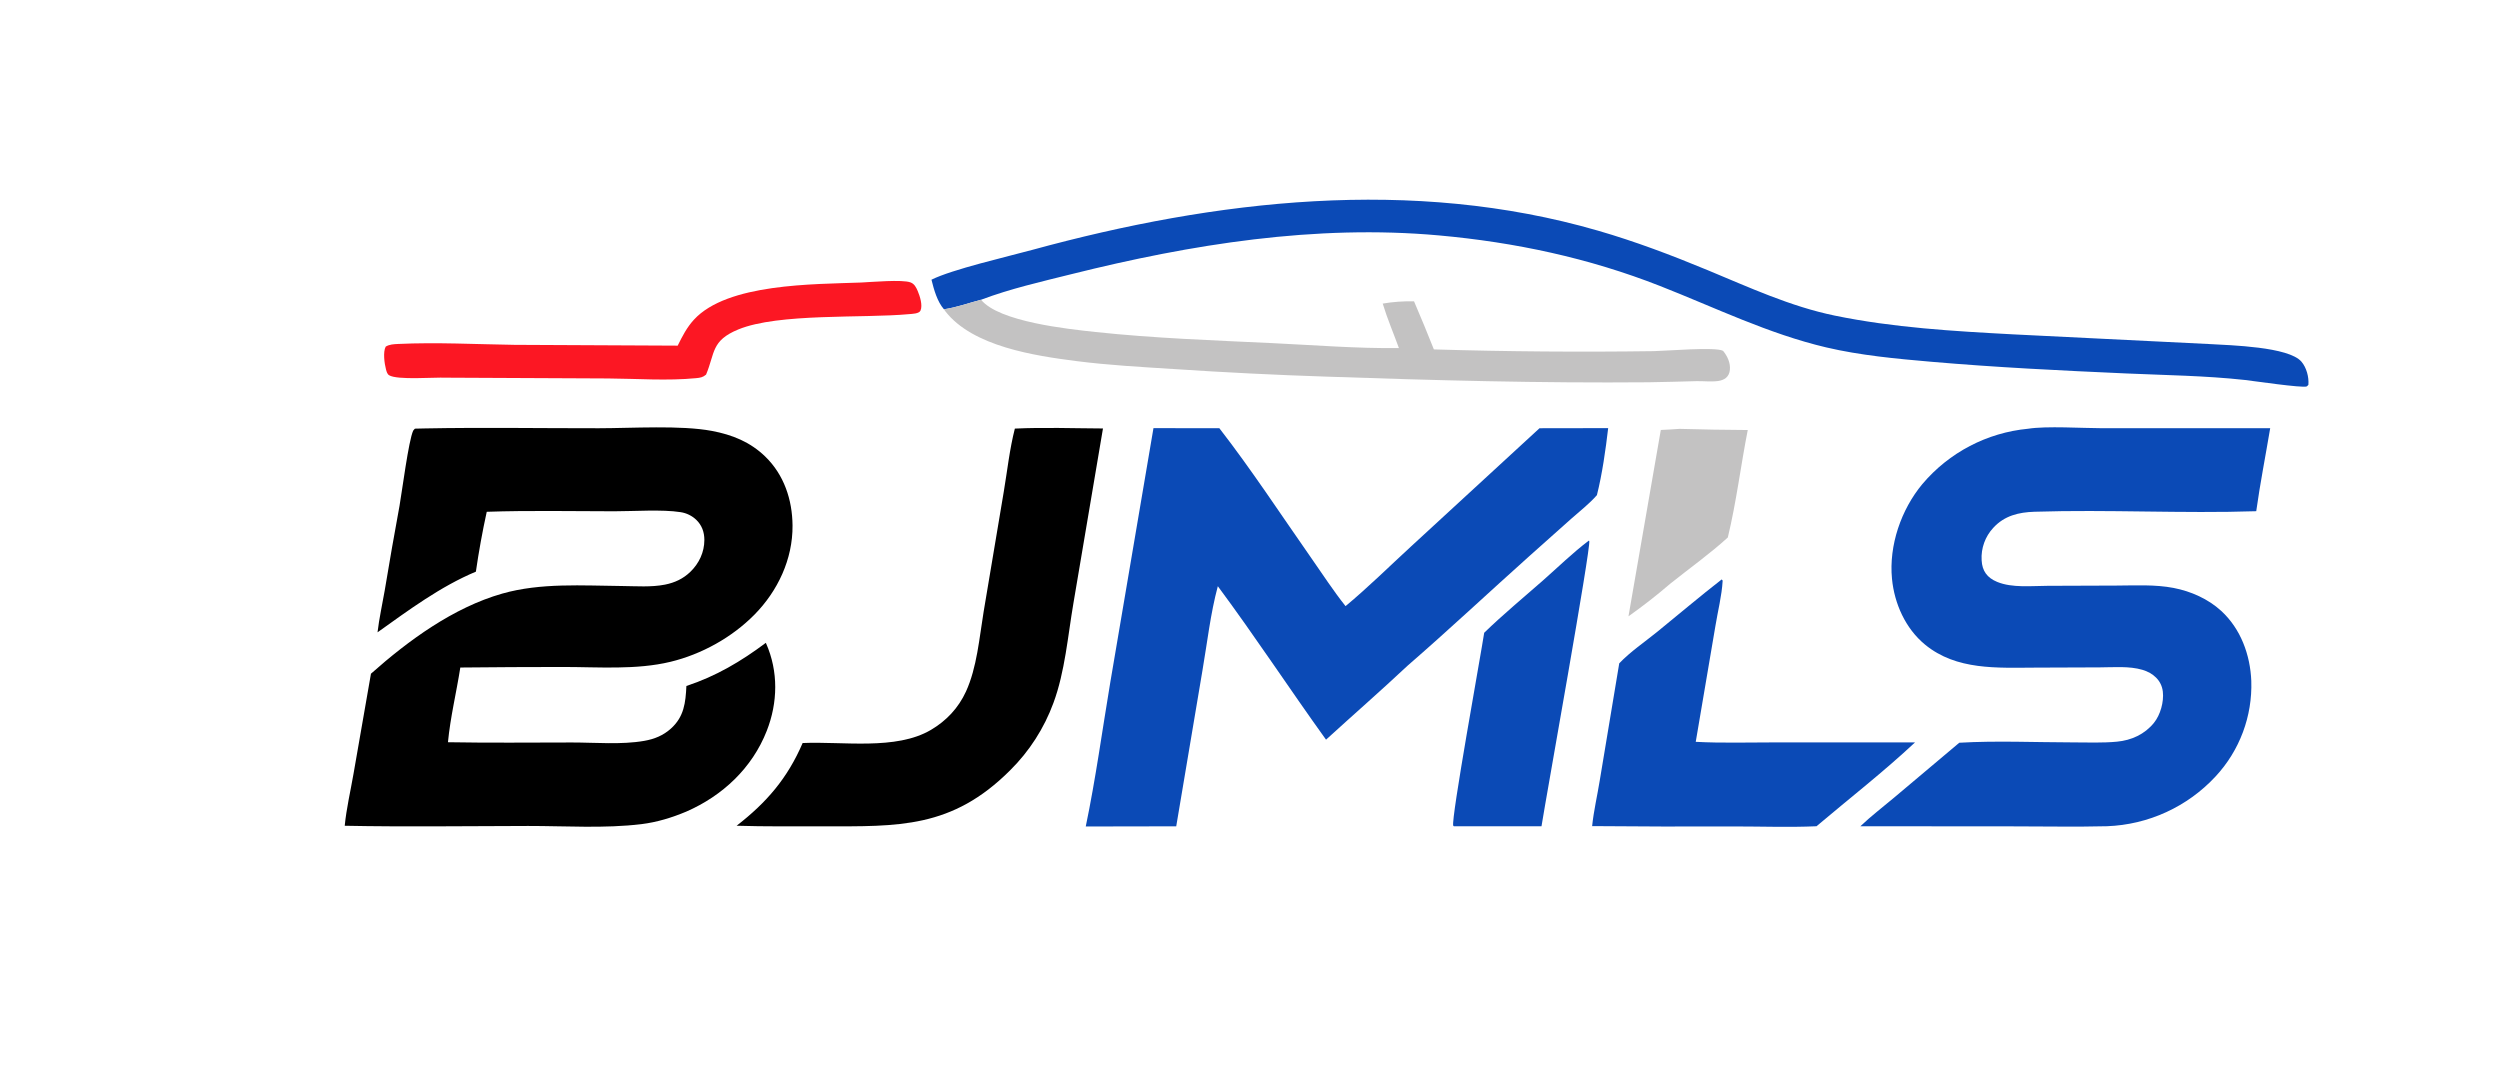
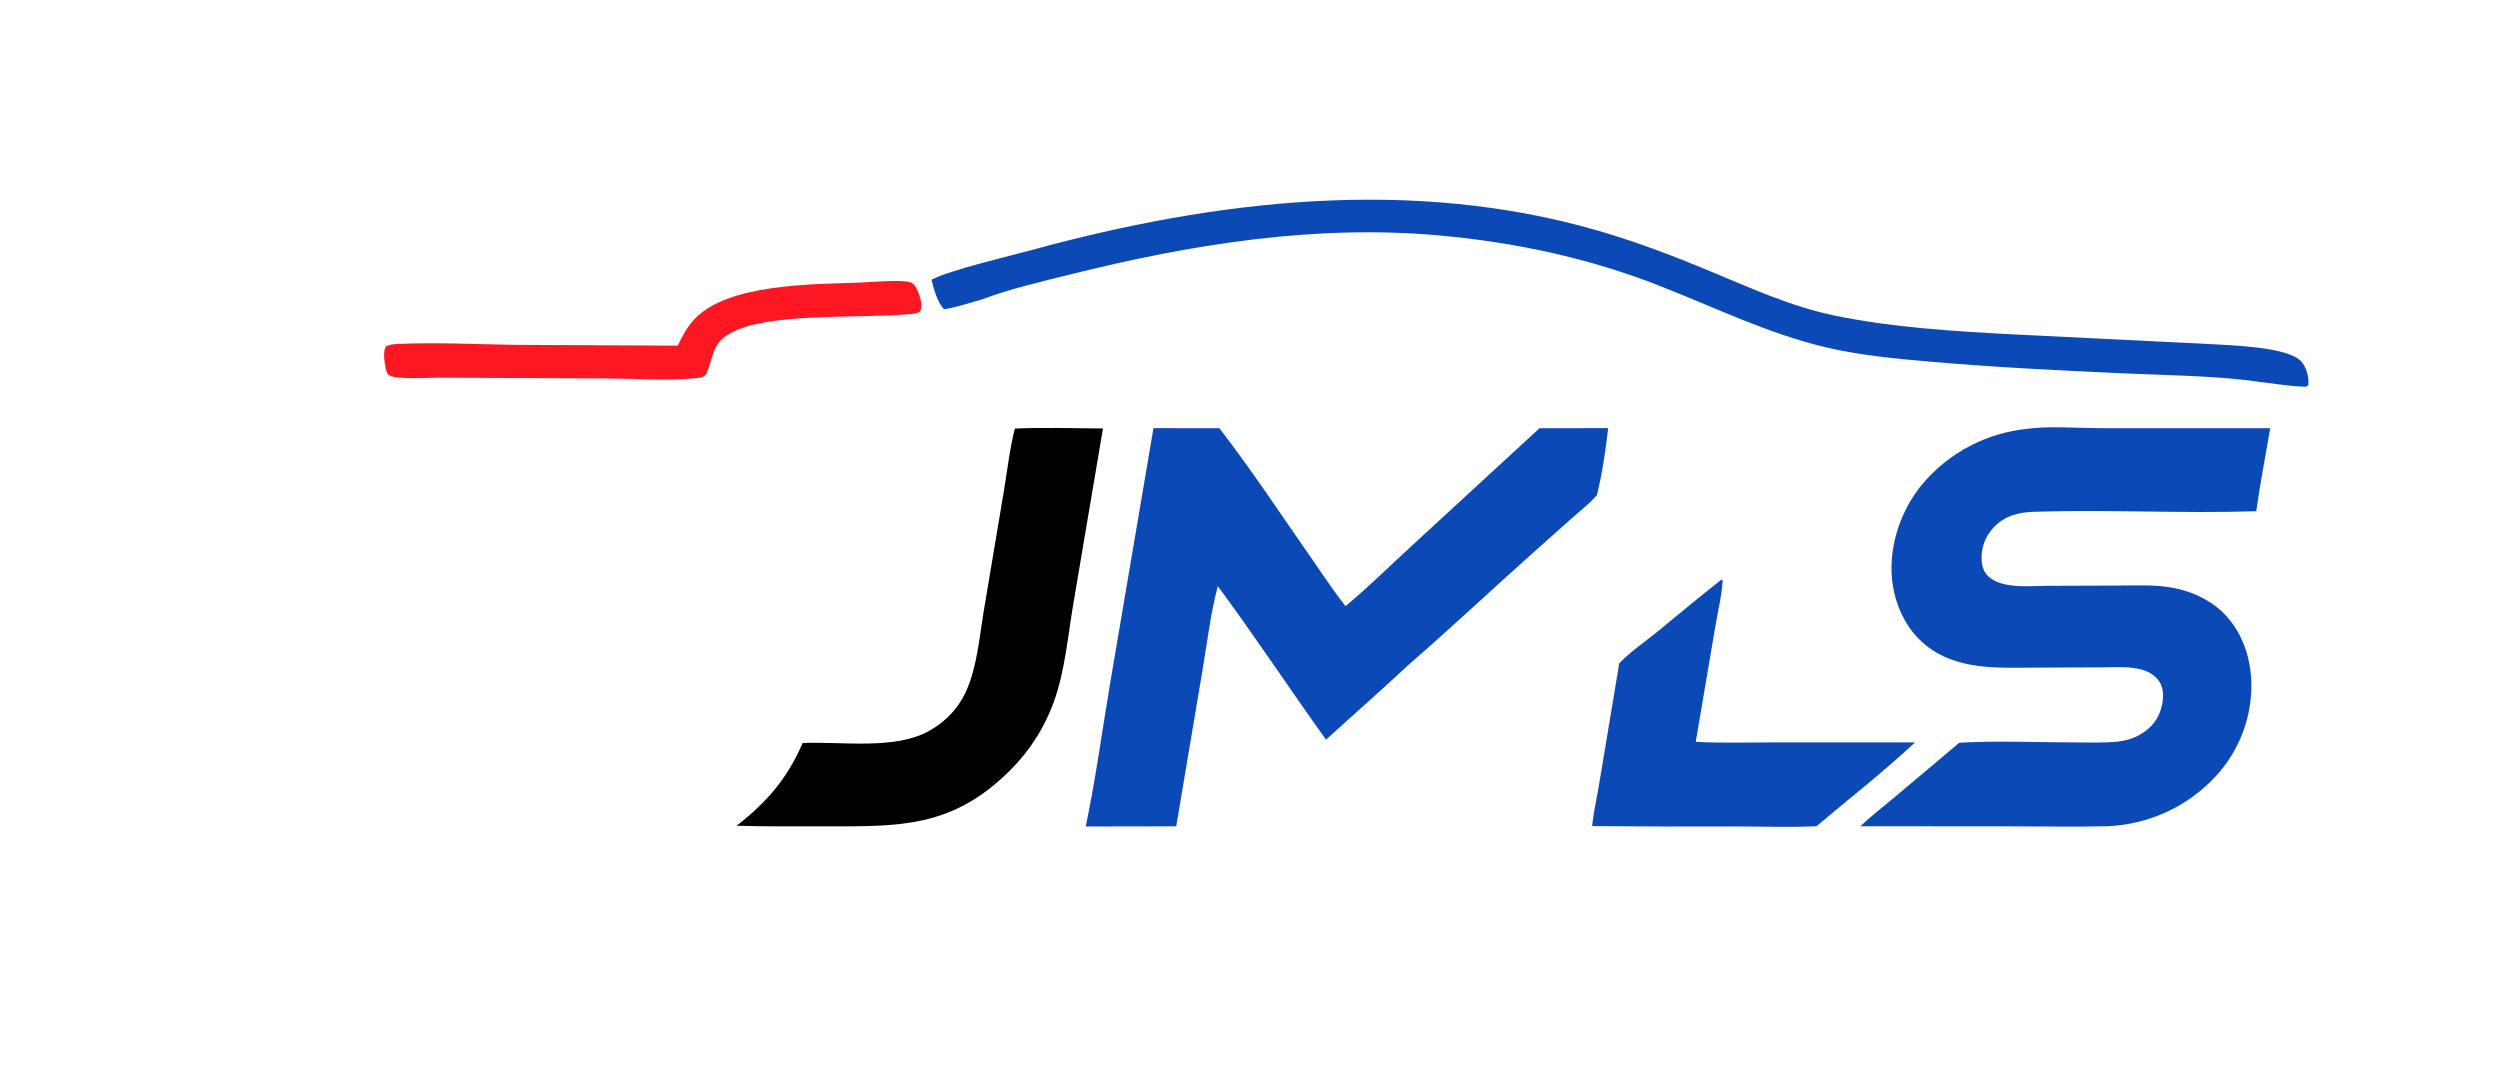
<svg xmlns="http://www.w3.org/2000/svg" version="1.1" style="display: block;" viewBox="0 0 2048 879" width="1000" height="429">
-   <path transform="translate(0,0)" fill="rgb(255,255,255)" d="M 0 0 L 2048 0 L 2048 879 L 0 879 L 0 0 z" />
-   <path transform="translate(0,0)" fill="rgb(0,0,0)" d="M 339.621 351.314 L 347.968 351.127 C 395.369 350.228 442.915 351.024 490.332 350.978 C 517.59 350.951 557.275 348.373 582.905 353.158 C 599.584 356.272 614.364 362.217 626.701 374.183 C 642.101 389.12 648.897 409.552 649.072 430.724 C 649.3 458.266 636.979 484.368 617.839 503.77 C 599.411 522.451 574.522 536.233 549.049 542.4 C 521.114 549.164 489.903 546.661 461.222 546.639 C 433.076 546.645 404.929 546.796 376.784 547.091 C 373.604 567.532 368.633 587.679 366.66 608.315 C 400.506 608.946 434.436 608.531 468.291 608.525 C 487.379 608.522 508.882 610.471 527.56 607.19 C 535.876 605.729 543.065 602.827 549.407 597.12 C 560.192 587.414 561.433 575.861 562.079 562.214 C 586.321 554.231 606.87 542.066 627.187 526.853 L 627.425 527.388 C 637.546 550.341 637.04 575.82 627.941 598.998 C 615.955 629.532 591.733 652.189 561.99 665.173 C 550.276 670.106 537.891 673.903 525.248 675.443 C 495.009 679.127 462.814 676.911 432.295 676.942 C 382.251 676.995 332.086 677.774 282.054 676.776 C 283.43 662.668 286.836 648.189 289.256 634.202 L 303.558 552.155 C 334.285 524.843 371.164 497.915 411.136 486.506 C 442.608 477.524 477.104 479.98 509.554 480.29 C 520.956 480.4 533.325 481.37 544.547 479.143 C 552.518 477.561 559.468 474.34 565.347 468.64 C 572.503 461.702 576.795 452.562 576.808 442.521 C 576.816 436.154 574.778 430.443 570.138 426 C 566.595 422.645 562.105 420.46 557.278 419.744 C 542.297 417.382 518.729 419.043 502.984 419.037 C 468.213 419.025 433.183 418.255 398.448 419.453 C 394.892 435.696 391.924 452.062 389.551 468.519 C 360.542 480.656 334.391 500.093 308.939 518.24 C 310.291 506.756 312.837 495.441 314.811 484.053 C 318.655 460.832 322.71 437.645 326.976 414.497 C 329.019 402.83 334.408 361.008 338.15 352.99 C 338.385 352.486 339.229 351.76 339.621 351.314 z" />
  <path transform="translate(0,0)" fill="rgb(11,74,182)" d="M 1661.73 351.386 C 1676.72 349.003 1706.37 350.947 1722.77 350.967 L 1860.13 350.946 C 1856.33 373.622 1851.87 396.199 1848.69 418.976 C 1788.2 420.972 1727.48 417.494 1667 419.416 C 1654.03 419.828 1642.31 422.626 1633.2 432.561 C 1626.52 439.741 1623.06 449.337 1623.63 459.127 C 1624.06 467.974 1628.17 473.539 1636.37 476.92 C 1648.64 481.987 1664.59 480.166 1677.64 480.128 L 1734.14 479.922 C 1749.54 479.864 1765.81 478.927 1780.98 481.865 C 1795.17 484.61 1809.24 490.838 1819.96 500.656 C 1835.97 515.327 1843.77 536.671 1844.64 558.027 C 1845.63 586.969 1835.11 615.122 1815.39 636.33 C 1792.32 661.232 1760.28 675.924 1726.35 677.159 C 1701.11 677.795 1675.72 677.268 1650.46 677.274 L 1524.27 677.171 C 1532.88 668.905 1542.79 661.42 1551.92 653.697 L 1605.31 608.733 C 1636.14 606.944 1667.82 608.417 1698.76 608.454 C 1710.6 608.469 1722.74 608.982 1734.52 607.865 C 1746.4 606.739 1757.28 601.834 1764.89 592.376 C 1770.16 585.84 1773.09 575.257 1772.15 566.909 C 1771.1 557.574 1764.13 551.556 1755.47 548.987 C 1744.57 545.756 1731.79 546.931 1720.48 546.971 L 1667.82 547.168 C 1636.52 547.278 1602.98 549.515 1577.21 528.277 C 1561.21 515.09 1552.13 494.782 1550.16 474.367 C 1547.52 447.015 1557.66 417.622 1575.11 396.663 C 1596.96 370.839 1628.05 354.589 1661.73 351.386 z" />
  <path transform="translate(0,0)" fill="rgb(11,74,182)" d="M 944.882 350.903 L 998.873 350.946 C 1025.34 385.073 1049.32 421.777 1074.1 457.185 C 1083.36 470.411 1092.25 484.149 1102.31 496.773 C 1120.79 481.42 1138.13 464.26 1155.84 447.993 L 1261.27 350.977 L 1317.55 350.882 C 1315.47 368.707 1312.68 388.424 1308.32 405.808 C 1302.25 412.758 1294.47 418.79 1287.56 424.914 L 1252.99 455.736 C 1219.65 485.552 1186.94 516.273 1153.16 545.568 C 1131.23 566.143 1108.53 585.951 1086.31 606.214 C 1056.35 564.581 1028.21 521.625 997.633 480.436 C 991.571 502.944 988.972 526.63 985.018 549.582 L 963.541 677.232 L 889.386 677.371 C 897.515 638.409 902.9 598.57 909.482 559.32 L 944.882 350.903 z" />
  <path transform="translate(0,0)" fill="rgb(0,0,0)" d="M 831.279 351.263 C 855.204 350.138 879.531 351.058 903.5 351.164 L 879.301 494.257 C 874.715 521.084 872.379 550.464 862.925 576.041 C 855.3 596.843 843.182 615.709 827.434 631.295 C 779.701 679.015 736.032 677.317 674.082 677.226 C 650.479 677.206 626.814 677.494 603.224 676.759 C 627.891 657.661 644.981 637.763 657.346 608.976 C 690.171 607.487 733.813 615.135 762.511 598.197 C 775.238 590.685 785.006 580.256 791.186 566.835 C 800.2 547.262 802.184 522.556 805.697 501.323 L 822.18 403.081 C 825.062 385.937 826.971 368.087 831.279 351.263 z" />
  <path transform="translate(0,0)" fill="rgb(11,74,182)" d="M 762.94 229.24 C 779.839 220.769 825.294 210.334 845.517 204.806 C 996.15 163.634 1156.91 144.914 1309.18 189.034 C 1339.84 197.919 1369.42 209.124 1398.89 221.337 C 1432.99 235.467 1466.89 251.171 1503.23 258.661 C 1551.25 268.559 1600.63 271.419 1649.52 274.035 L 1810.49 281.986 C 1827.64 282.997 1875.23 284.161 1885.73 296.402 C 1889.9 301.274 1891.96 309.033 1891.44 315.373 C 1891.13 315.684 1890.45 316.547 1890.09 316.705 C 1886.71 318.186 1845.88 312.132 1839.1 311.39 C 1807 307.882 1774.22 307.498 1741.97 306.066 C 1688.89 303.709 1635.29 301.085 1582.37 296.502 C 1553.8 294.028 1524.18 291.293 1496.23 284.715 C 1448.88 273.57 1405.19 252.105 1360.1 234.396 C 1301.72 211.466 1241.25 198.564 1178.88 192.941 C 1077.68 183.818 975.923 200.181 877.914 224.63 C 853.239 230.785 827.38 236.667 803.583 245.655 C 793.577 248.289 783.404 252.003 773.169 253.484 C 767.642 247.152 764.918 237.235 762.94 229.24 z" />
  <path transform="translate(0,0)" fill="rgb(11,74,182)" d="M 1410.6 474.888 L 1411.39 475.854 C 1410.69 488.303 1407.4 500.884 1405.41 513.221 L 1389.32 607.991 C 1410.71 609.141 1432.45 608.429 1453.88 608.457 L 1569.02 608.475 C 1543.41 632.453 1515.1 654.497 1488.28 677.178 C 1465.92 678.178 1443.15 677.327 1420.75 677.336 C 1381.97 677.509 1343.19 677.416 1304.41 677.057 C 1305.69 664.56 1308.63 652.184 1310.63 639.78 L 1326.62 543.668 C 1335.62 534.185 1347.62 526.059 1357.8 517.792 C 1375.39 503.498 1392.7 488.801 1410.6 474.888 z" />
-   <path transform="translate(0,0)" fill="rgb(195,194,194)" d="M 803.583 245.655 C 818.163 263.72 874.551 269.658 897.406 272.102 C 945.525 277.248 994.019 278.928 1042.33 281.223 C 1076.77 282.859 1111.56 285.686 1146.04 285.268 C 1141.67 273.171 1136.47 261.1 1132.77 248.813 C 1141.41 247.353 1149.68 246.776 1158.44 246.967 C 1164.05 260.022 1169.47 273.157 1174.7 286.369 C 1234.73 288.149 1294.79 288.623 1354.83 287.792 C 1364.6 287.642 1405.62 284.139 1411.73 287.548 C 1415.3 291.917 1417.9 297.457 1417.29 303.255 C 1417.03 305.813 1416.02 308.131 1414 309.779 C 1412.27 311.195 1409.81 311.975 1407.62 312.272 C 1401.96 313.039 1395.67 312.26 1389.92 312.382 C 1376.74 312.661 1363.58 313.195 1350.39 313.309 C 1262.4 314.071 1174.92 311.729 1087 308.693 C 1045.25 307.332 1003.52 305.261 961.843 302.478 C 935.156 300.786 908.359 299.347 881.827 295.954 C 847.444 291.558 796.813 284 774.353 255.188 C 773.93 254.641 773.535 254.072 773.169 253.484 C 783.404 252.003 793.577 248.289 803.583 245.655 z" />
-   <path transform="translate(0,0)" fill="rgb(11,74,182)" d="M 1301.66 443.104 L 1302.06 443.346 C 1303.46 449.218 1267.1 650.964 1262.9 677.213 L 1191.07 677.209 L 1190.56 676.691 C 1188.64 671.441 1213.2 536.744 1215.94 518.601 C 1231.27 503.705 1248.03 489.88 1264.07 475.76 C 1276.46 464.859 1288.49 453.029 1301.66 443.104 z" />
  <path transform="translate(0,0)" fill="rgb(252,23,35)" d="M 705.188 231.558 C 713.872 231.171 738.827 228.924 745.732 231.439 C 748.905 232.595 750.403 235.525 751.637 238.435 C 753.437 242.679 755.887 250.186 753.944 254.554 C 752.778 257.175 747.075 257.222 744.453 257.469 C 707.246 260.976 637.511 256.472 604.639 270.004 C 582.257 279.218 585.662 289.264 578.203 307.021 C 575.569 309.283 573.458 309.594 570.062 309.928 C 546.566 312.241 521.454 310.332 497.818 310.173 L 364.893 309.537 C 355.442 309.114 325.046 311.67 318.397 307.523 C 316.894 306.586 316.331 304.467 315.896 302.848 C 314.602 298.037 313.293 288.37 315.651 284.09 C 318.654 282.2 322.408 282.068 325.867 281.904 C 357.22 280.417 389.526 282.169 420.947 282.623 L 554.947 283.282 C 558.767 275.57 562.419 268.367 568.277 261.991 C 595.723 232.122 666.423 233.049 705.188 231.558 z" />
-   <path transform="translate(0,0)" fill="rgb(195,194,194)" d="M 1376.13 351.49 C 1394.71 351.998 1413.36 352.361 1431.95 352.441 C 1426.19 381.694 1422.62 411.531 1415.61 440.502 C 1400.94 453.883 1384.01 465.906 1368.46 478.36 C 1357.47 487.817 1346.03 496.746 1334.19 505.118 L 1360.69 352.389 C 1365.84 352.228 1371 351.807 1376.13 351.49 z" />
</svg>